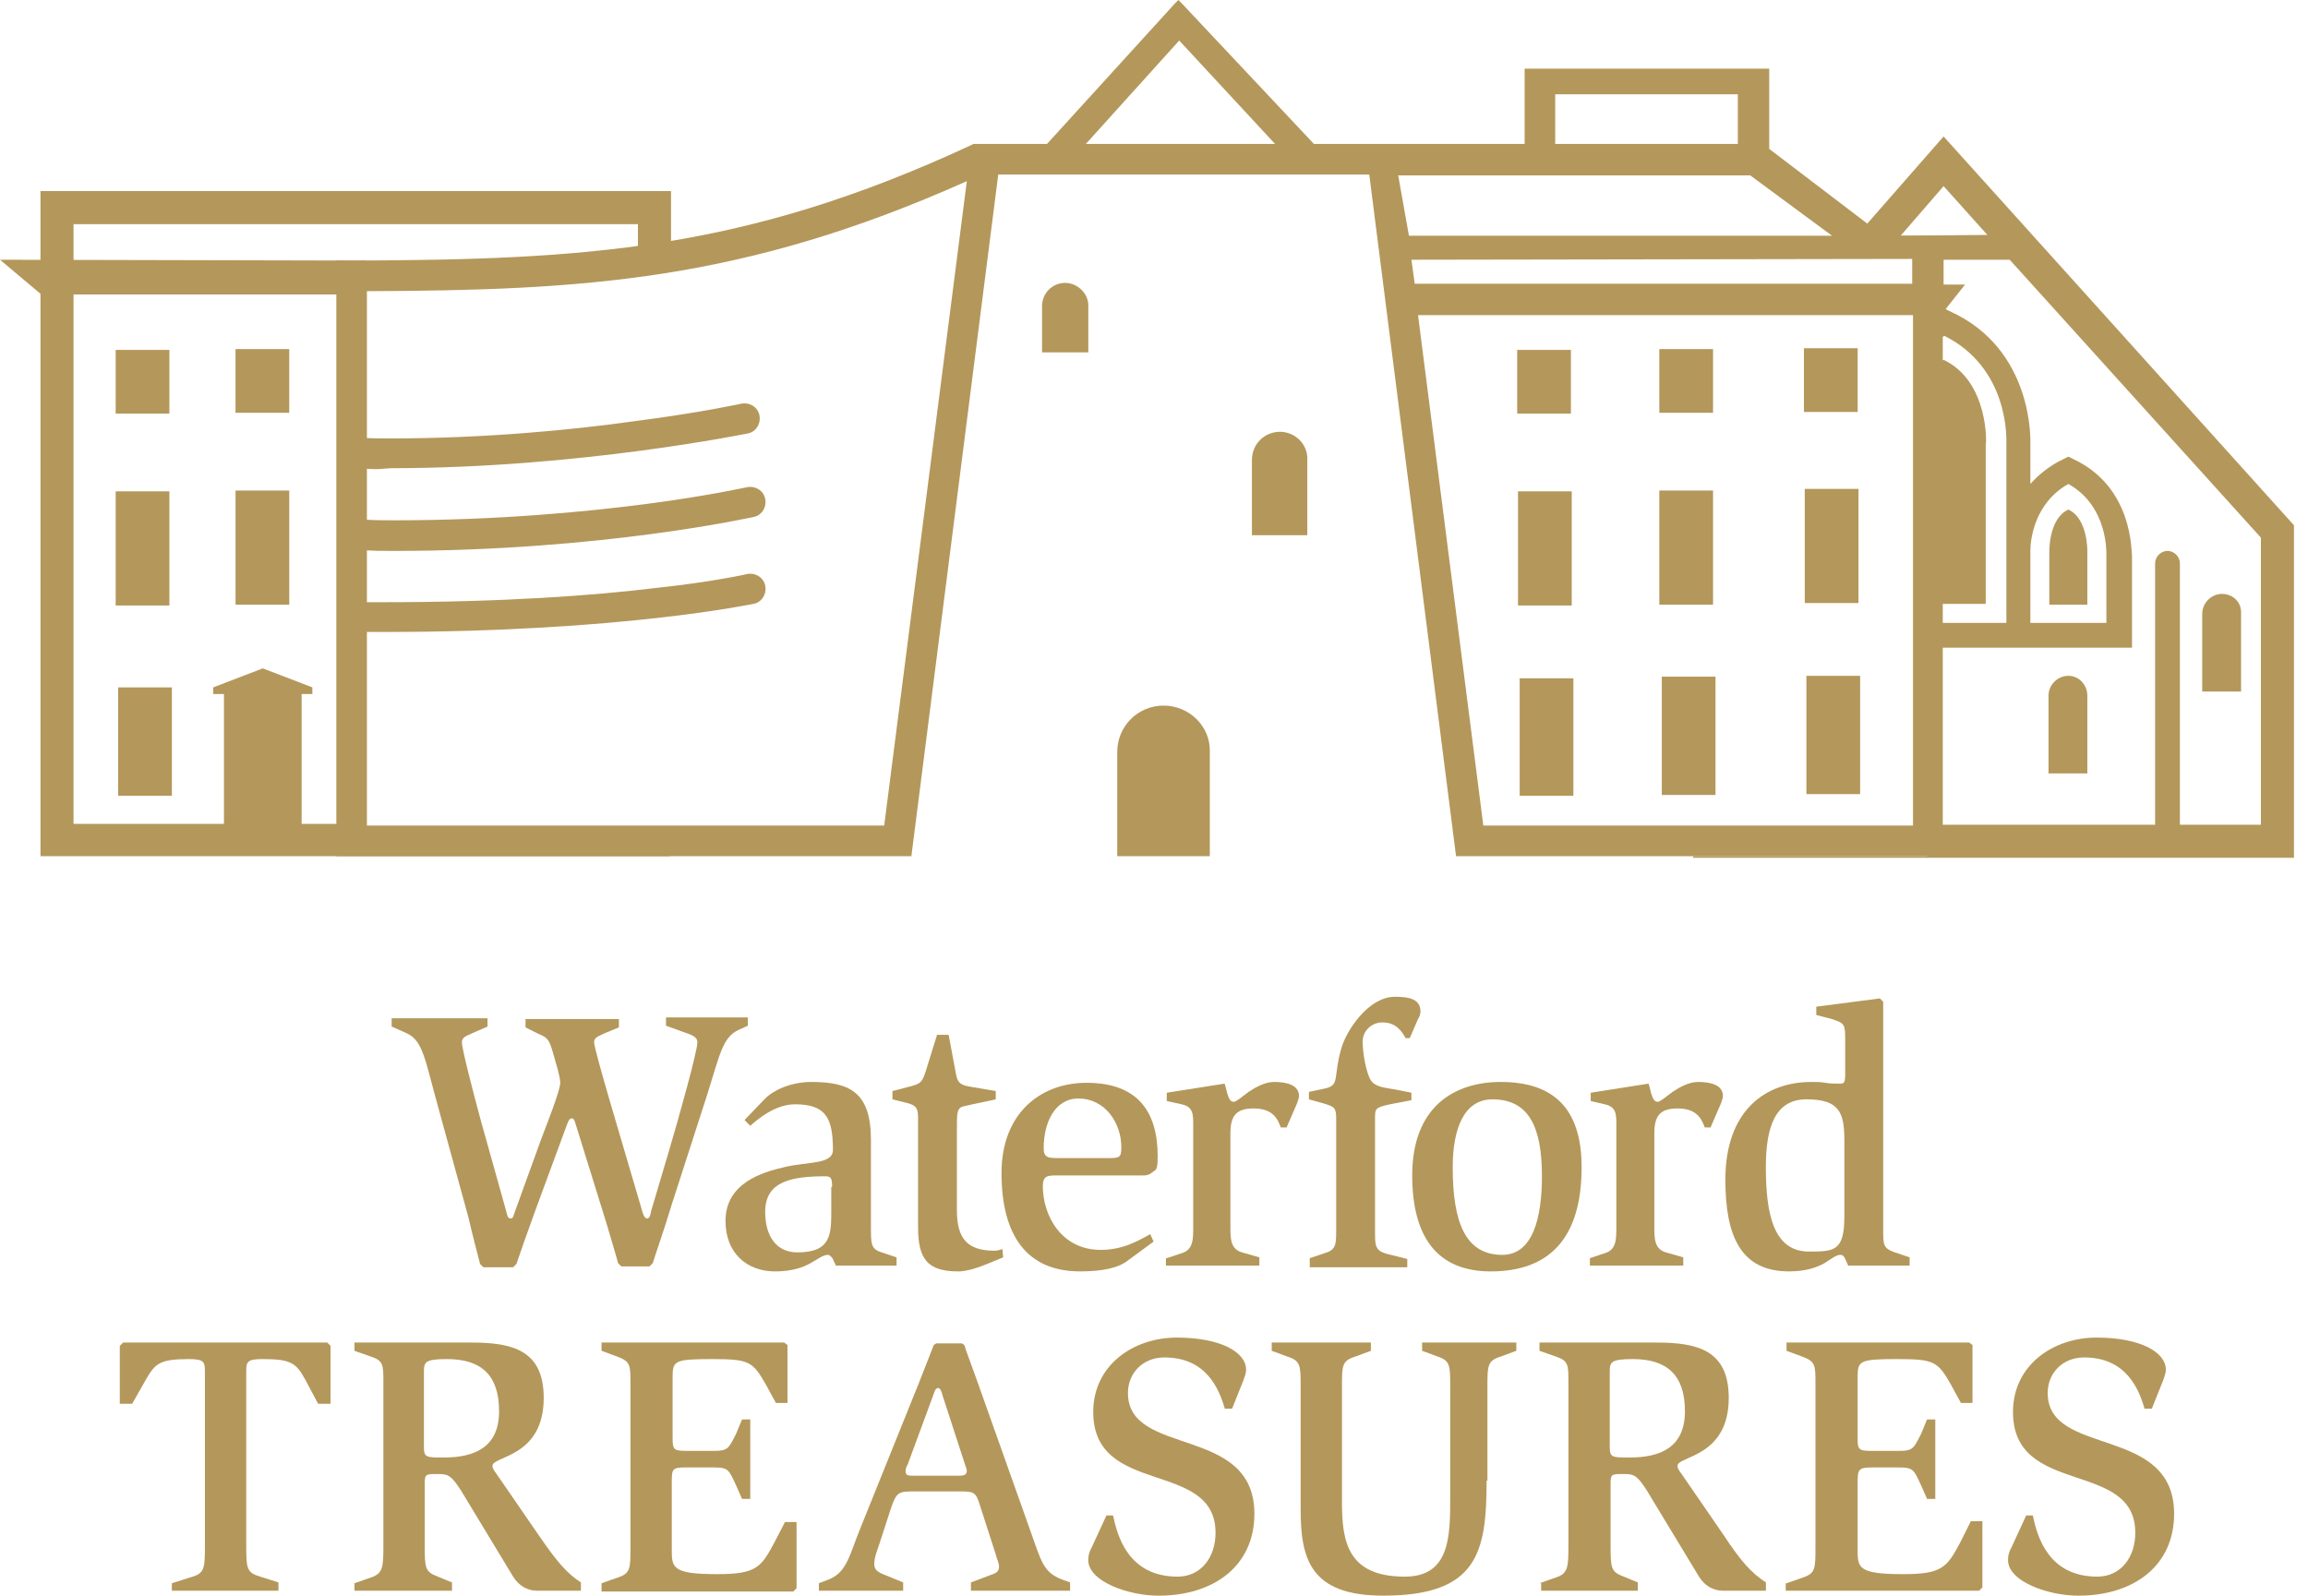
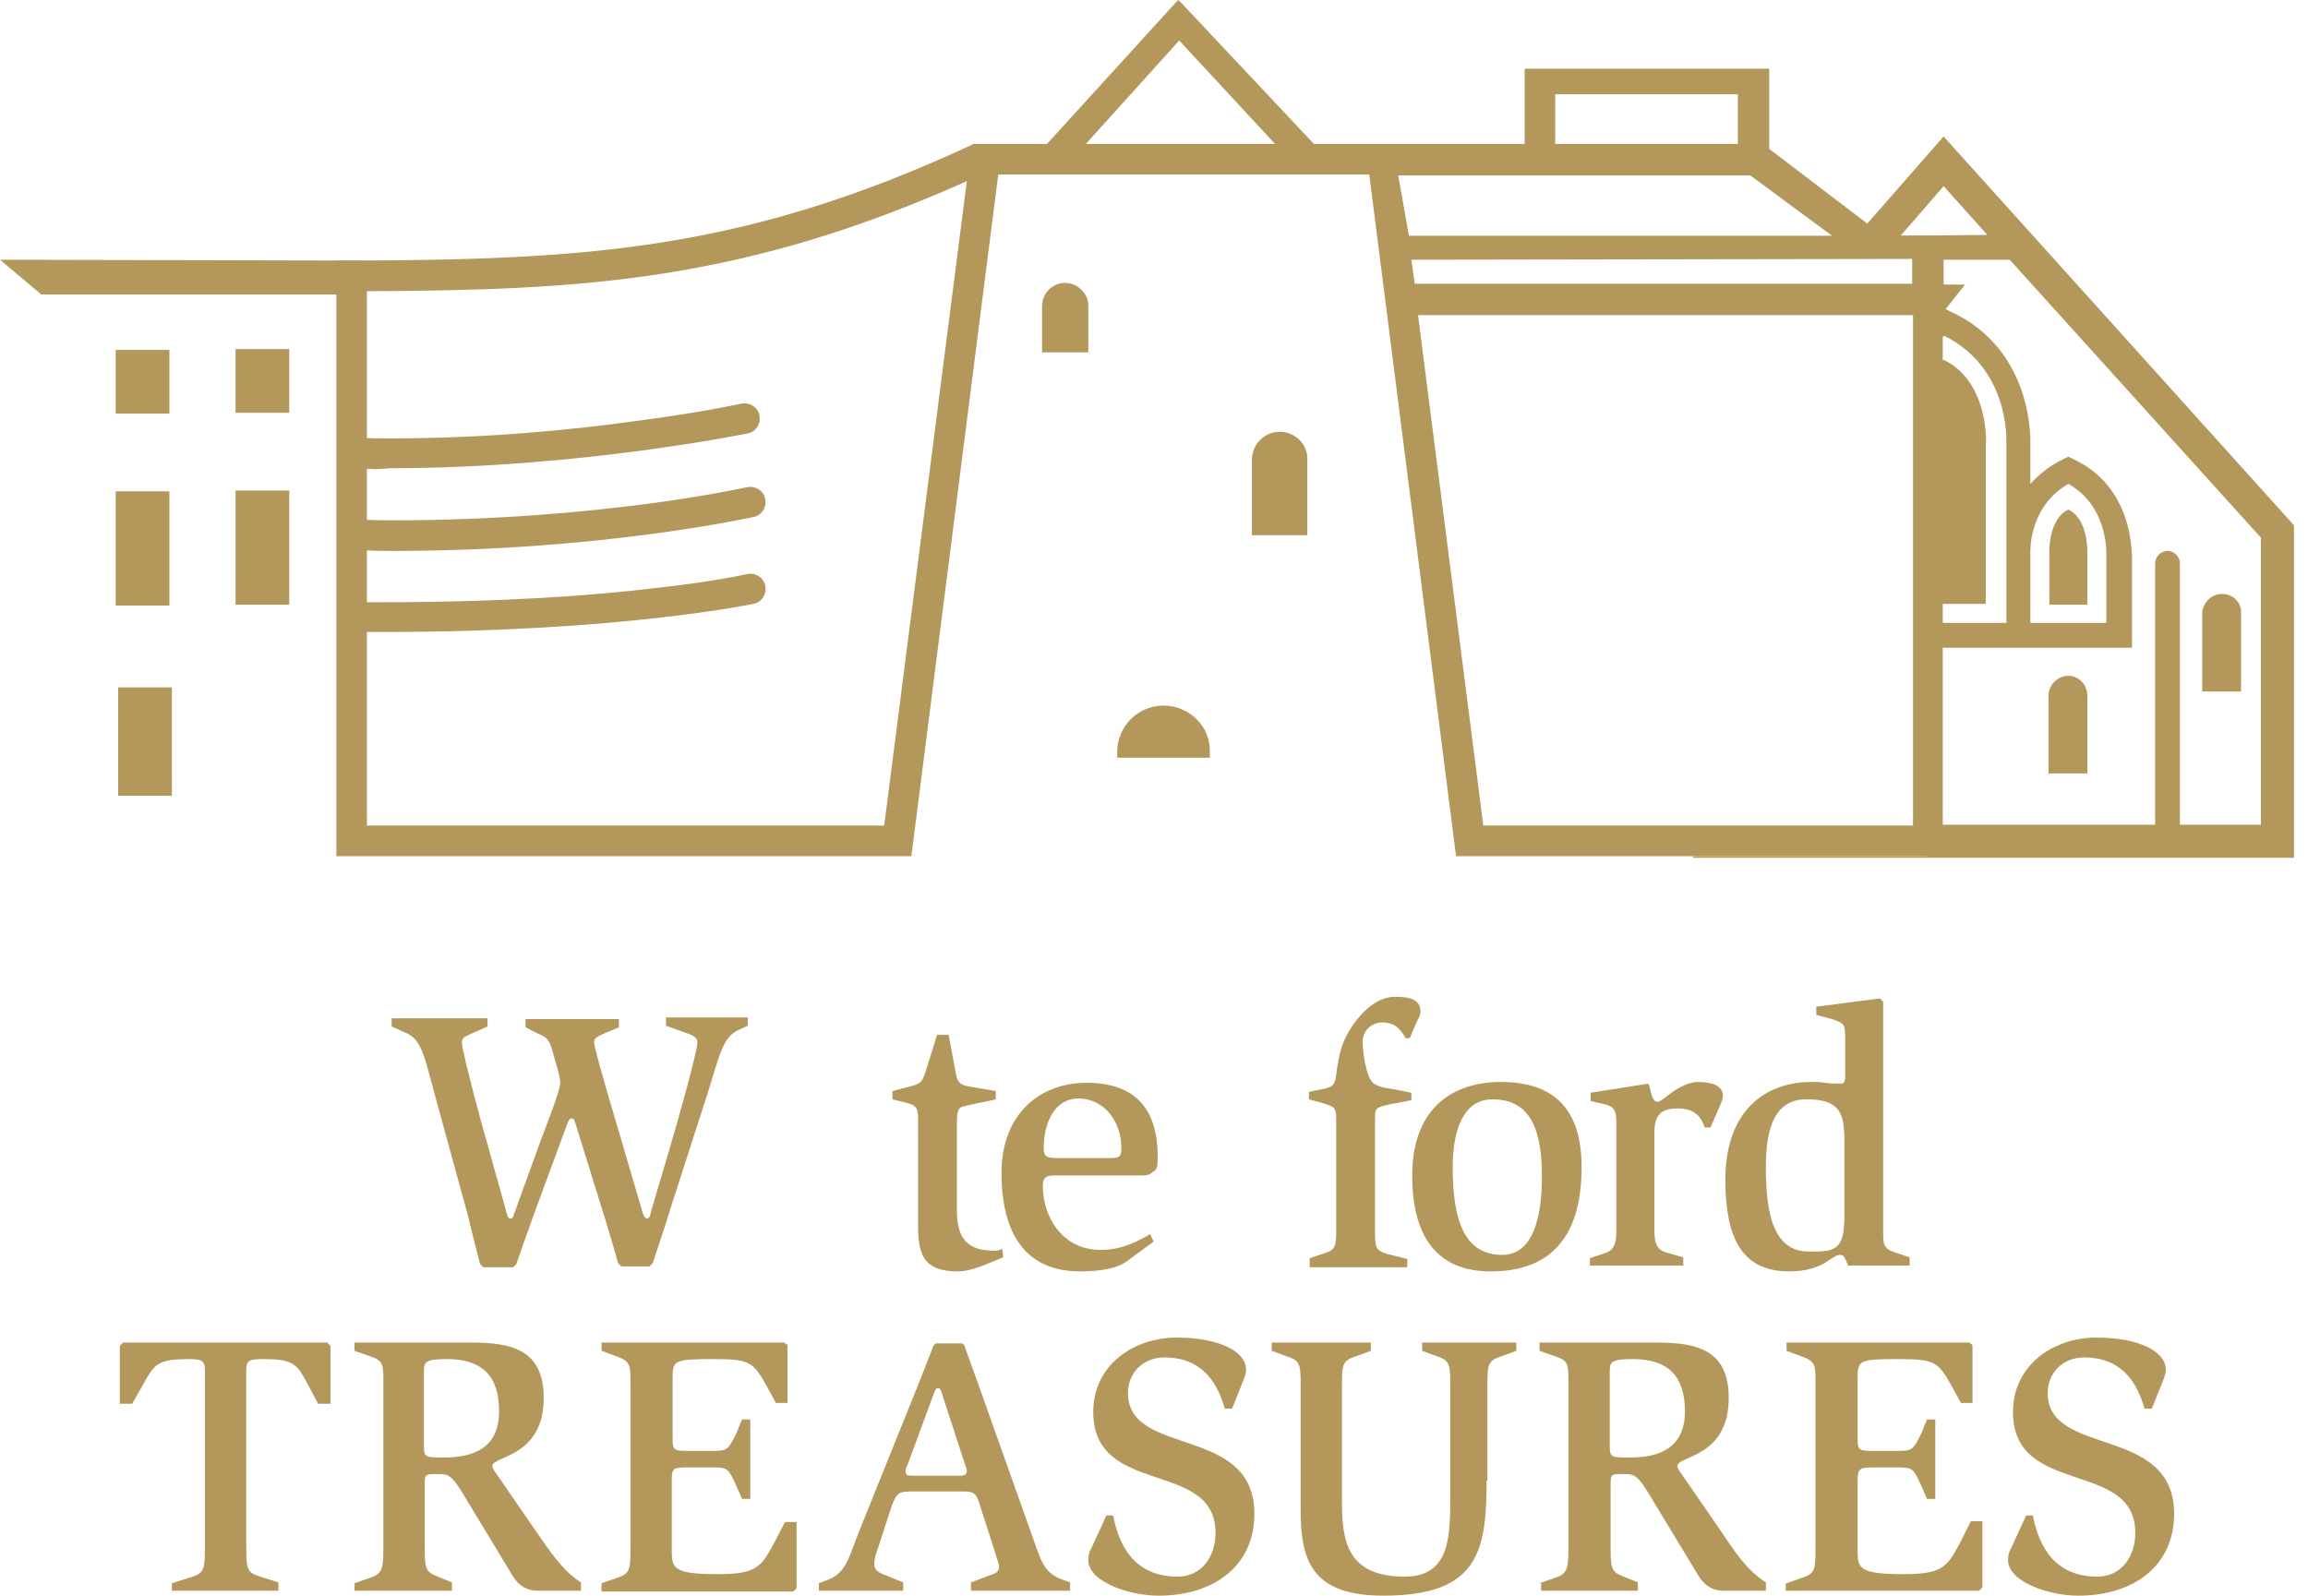
<svg xmlns="http://www.w3.org/2000/svg" width="107" height="74" viewBox="0 0 107 74" fill="none">
  <g clip-path="url(#clip0_325_6673)">
-     <path d="M16.243 39.697V38.201H3.409V10.394H29.575V12.235C30.073 12.158 30.571 12.081 31.108 12.005V8.86H1.877V39.697H31.069V39.658H16.243V39.697Z" fill="#B4975A" />
    <path d="M7.853 16.224H5.363V19.177H7.853V16.224ZM7.892 22.782H5.363V28.075H7.853V22.782H7.892ZM5.478 36.897H7.968V31.872H5.478V36.897Z" fill="#B4975A" />
    <path d="M0 12.043L17.01 12.082L16.282 13.654H1.915L0 12.043Z" fill="#B4975A" />
-     <path d="M14.482 31.872L12.183 30.99L9.885 31.872V32.179H10.383V39.543H13.984V32.179H14.482V31.872Z" fill="#B4975A" />
    <path d="M13.41 22.745H10.92V28.038H13.41V22.745Z" fill="#B4975A" />
    <path d="M13.409 16.186H10.919V19.139H13.409V16.186Z" fill="#B4975A" />
    <path d="M90.106 6.328L86.007 11.008L86.811 11.621H89.34V12.043H93.171L104.817 24.93V38.239H89.34V39.697H78.498V39.773H106.349V24.355L90.106 6.328ZM88.114 10.931L90.106 8.63L92.136 10.893L88.114 10.931Z" fill="#B4975A" />
    <path d="M95.889 23.627C94.97 24.049 95.008 25.583 95.008 25.583V28.038H96.77V25.583C96.77 25.583 96.809 24.049 95.889 23.627Z" fill="#B4975A" />
    <path d="M90.106 16.684C89.8 16.838 89.57 16.991 89.34 17.183L89.302 27.999H92.06V20.596C92.098 20.635 92.213 17.681 90.106 16.684Z" fill="#B4975A" />
    <path d="M96.121 21.287L95.891 21.172L95.661 21.287C95.01 21.594 94.511 22.016 94.128 22.438V20.558C94.128 20.52 94.32 16.186 90.374 14.422L90.144 14.307L89.914 14.422C89.723 14.498 89.57 14.575 89.378 14.69V16.032C89.608 15.879 89.838 15.726 90.144 15.572C93.132 17.068 93.017 20.328 93.017 20.52V25.506C93.017 25.621 93.017 25.736 93.017 25.736V28.881H89.378V30.032H93.017H94.167H98.841V25.774C98.802 25.621 98.917 22.591 96.121 21.287ZM97.653 25.736V28.881H94.128V25.544C94.128 25.008 94.32 23.32 95.891 22.438C97.73 23.473 97.653 25.621 97.653 25.736Z" fill="#B4975A" />
    <path d="M95.889 31.335C95.391 31.335 94.97 31.757 94.97 32.256V35.861H96.77V32.256C96.77 31.757 96.387 31.335 95.889 31.335Z" fill="#B4975A" />
    <path d="M103.015 27.538C102.517 27.538 102.096 27.96 102.096 28.459V32.064H103.896V28.459C103.935 27.922 103.513 27.538 103.015 27.538Z" fill="#B4975A" />
    <path d="M100.487 39.198C100.18 39.198 99.912 38.93 99.912 38.623V26.119C99.912 25.812 100.18 25.544 100.487 25.544C100.793 25.544 101.061 25.812 101.061 26.119V38.623C101.061 38.93 100.793 39.198 100.487 39.198Z" fill="#B4975A" />
    <path d="M22.256 58.605C22.18 58.298 21.912 57.301 21.72 56.457L20.341 51.433C19.69 49.093 19.613 48.249 18.847 47.904L18.157 47.597V47.214H22.601V47.597L21.988 47.866C21.682 48.019 21.414 48.058 21.414 48.326C21.414 48.633 21.912 50.551 22.295 51.97L23.444 56.074C23.521 56.342 23.521 56.496 23.674 56.496C23.75 56.496 23.789 56.457 23.827 56.304L25.091 52.814C25.398 52.008 25.973 50.551 25.973 50.206C25.973 50.014 25.896 49.784 25.858 49.592L25.628 48.786C25.474 48.211 25.36 48.096 24.976 47.943L24.363 47.636V47.252H28.692V47.636L28.041 47.904C27.735 48.058 27.543 48.096 27.543 48.326C27.543 48.518 27.926 49.86 28.271 51.049L29.727 55.997C29.803 56.304 29.88 56.496 29.995 56.496C30.11 56.496 30.148 56.38 30.187 56.15L31.029 53.312C31.451 51.893 32.332 48.748 32.332 48.326C32.332 48.134 32.179 48.019 31.834 47.904L30.876 47.559V47.175H34.669V47.559L34.248 47.751C33.481 48.096 33.366 48.94 32.753 50.858L31.144 55.844C30.799 56.994 30.378 58.183 30.263 58.567L30.11 58.72H28.807L28.654 58.567C28.578 58.26 28.309 57.378 28.118 56.726L26.7 52.161C26.624 51.893 26.585 51.855 26.509 51.855C26.394 51.855 26.356 51.97 26.279 52.161L24.823 56.112C24.402 57.263 24.057 58.26 23.942 58.605L23.789 58.758H22.41L22.256 58.605Z" fill="#B4975A" />
-     <path d="M38.768 58.721C38.73 58.605 38.653 58.49 38.615 58.375C38.538 58.26 38.462 58.184 38.385 58.184C38.155 58.184 37.925 58.375 37.581 58.567C37.236 58.759 36.738 58.951 35.933 58.951C34.631 58.951 33.635 58.107 33.635 56.611C33.635 54.847 35.359 54.348 36.355 54.118C37.466 53.85 38.615 54.003 38.615 53.313C38.615 51.817 38.27 51.203 36.853 51.203C35.933 51.203 35.129 51.894 34.784 52.2L34.516 51.932L35.474 50.935C35.857 50.551 36.661 50.167 37.619 50.167C39.42 50.167 40.377 50.666 40.377 52.852V56.88C40.377 57.685 40.377 57.915 40.875 58.069L41.565 58.299V58.682H38.768V58.721ZM38.577 55.038C38.577 54.655 38.538 54.54 38.27 54.54C36.623 54.54 35.474 54.808 35.474 56.189C35.474 57.34 36.01 58.069 36.968 58.069C38.538 58.069 38.538 57.225 38.538 56.112V55.038H38.577Z" fill="#B4975A" />
    <path d="M45.665 58.644C45.397 58.759 44.822 58.951 44.439 58.951C42.983 58.951 42.562 58.375 42.562 56.88V51.855C42.562 51.395 42.485 51.28 42.14 51.165L41.374 50.973V50.589L42.255 50.359C42.677 50.244 42.753 50.167 42.906 49.707L43.443 47.981H43.979L44.324 49.822C44.401 50.206 44.515 50.321 45.052 50.398L46.163 50.589V50.973L45.09 51.203C44.515 51.356 44.362 51.203 44.362 52.085V56.112C44.362 57.455 44.86 57.992 46.124 57.992C46.239 57.992 46.354 57.953 46.469 57.915L46.508 58.299L45.665 58.644Z" fill="#B4975A" />
    <path d="M52.33 58.413C51.871 58.797 51.105 58.95 50.07 58.95C47.618 58.95 46.431 57.301 46.431 54.386C46.431 51.663 48.193 50.206 50.377 50.206C52.714 50.206 53.671 51.51 53.671 53.619C53.671 54.118 53.633 54.233 53.48 54.31C53.25 54.501 53.173 54.501 52.905 54.501H49.036C48.576 54.501 48.346 54.501 48.346 55C48.346 56.342 49.189 57.953 51.028 57.953C52.101 57.953 52.828 57.493 53.327 57.224L53.48 57.57L52.33 58.413ZM51.411 53.696C51.909 53.696 51.986 53.657 51.986 53.197C51.986 52.047 51.219 50.934 49.993 50.934C48.883 50.934 48.385 52.085 48.385 53.236C48.385 53.696 48.614 53.696 49.112 53.696H51.411Z" fill="#B4975A" />
-     <path d="M54.092 58.337L54.782 58.107C55.318 57.953 55.318 57.455 55.318 56.918V52.162C55.318 51.663 55.318 51.318 54.782 51.203L54.092 51.05V50.666L56.774 50.244C56.889 50.589 56.927 51.088 57.195 51.088C57.31 51.088 57.578 50.858 57.885 50.628C58.23 50.398 58.651 50.167 59.072 50.167C59.685 50.167 60.222 50.321 60.222 50.819C60.222 50.935 60.145 51.088 60.145 51.126L59.647 52.277H59.379C59.226 51.855 58.996 51.395 58.115 51.395C57.31 51.395 57.042 51.74 57.042 52.545V56.88C57.042 57.416 57.042 57.915 57.578 58.069L58.383 58.299V58.682H54.054V58.337H54.092Z" fill="#B4975A" />
    <path d="M60.721 58.721V58.337L61.41 58.107C61.908 57.953 61.947 57.762 61.947 57.071V51.893C61.947 51.356 61.87 51.318 61.372 51.165L60.683 50.973V50.628L61.41 50.474C62.138 50.321 61.794 49.976 62.177 48.633C62.407 47.789 63.441 46.217 64.667 46.217C65.356 46.217 65.855 46.332 65.855 46.907C65.855 47.022 65.778 47.214 65.74 47.252L65.356 48.135H65.165C64.973 47.789 64.705 47.406 64.092 47.406C63.556 47.406 63.173 47.828 63.173 48.288C63.173 48.902 63.364 49.822 63.556 50.091C63.747 50.398 64.207 50.436 64.667 50.513L65.433 50.666V51.011L64.437 51.203C63.747 51.356 63.747 51.395 63.747 51.893V57.11C63.747 57.762 63.747 57.992 64.322 58.145L65.242 58.375V58.759H60.721V58.721Z" fill="#B4975A" />
    <path d="M65.471 54.502C65.471 51.28 67.463 50.167 69.57 50.167C71.907 50.167 73.324 51.28 73.324 54.118C73.324 57.416 71.83 58.951 69.11 58.951C66.62 58.951 65.471 57.34 65.471 54.502ZM69.647 58.184C71.064 58.184 71.485 56.458 71.485 54.54C71.485 52.239 70.872 50.973 69.187 50.973C67.846 50.973 67.348 52.392 67.348 54.118C67.348 56.726 67.961 58.184 69.647 58.184Z" fill="#B4975A" />
    <path d="M73.708 58.337L74.398 58.107C74.934 57.953 74.934 57.455 74.934 56.918V52.162C74.934 51.663 74.934 51.318 74.398 51.203L73.746 51.05V50.666L76.428 50.244C76.543 50.589 76.581 51.088 76.849 51.088C76.964 51.088 77.233 50.858 77.539 50.628C77.884 50.398 78.305 50.167 78.727 50.167C79.34 50.167 79.876 50.321 79.876 50.819C79.876 50.935 79.799 51.088 79.799 51.126L79.301 52.277H79.033C78.88 51.855 78.65 51.395 77.769 51.395C76.964 51.395 76.696 51.74 76.696 52.545V56.88C76.696 57.416 76.696 57.915 77.233 58.069L78.037 58.299V58.682H73.708V58.337Z" fill="#B4975A" />
    <path d="M85.698 58.72C85.659 58.605 85.582 58.452 85.544 58.375C85.506 58.26 85.429 58.183 85.314 58.183C85.123 58.183 84.893 58.375 84.587 58.567C84.242 58.758 83.744 58.95 82.939 58.95C80.717 58.95 79.989 57.339 79.989 54.693C79.989 51.51 81.828 50.167 83.974 50.167C84.165 50.167 84.395 50.167 84.625 50.205C84.816 50.244 85.046 50.244 85.276 50.244C85.468 50.244 85.544 50.244 85.544 49.822V48.249C85.544 47.521 85.544 47.444 84.931 47.252L84.203 47.06V46.677L87.153 46.293L87.306 46.447V57.032C87.306 57.723 87.306 57.876 87.843 58.068L88.532 58.298V58.682H85.698V58.72ZM85.506 52.852C85.506 51.548 85.238 50.972 83.744 50.972C82.288 50.972 81.866 52.277 81.866 54.118C81.866 56.265 82.211 58.03 83.859 58.03C85.008 58.03 85.506 58.03 85.506 56.419V52.852Z" fill="#B4975A" />
    <path d="M7.967 73.41L8.81 73.142C9.5 72.95 9.5 72.758 9.5 71.569V63.668C9.5 63.17 9.5 63.016 8.772 63.016C7.431 63.016 7.201 63.208 6.78 63.937L6.128 65.087H5.554V62.403L5.707 62.249H15.169L15.323 62.403V65.087H14.748L14.135 63.937C13.714 63.17 13.446 63.016 12.143 63.016C11.415 63.016 11.415 63.17 11.415 63.668V71.531C11.415 72.72 11.415 72.912 12.066 73.103L12.909 73.372V73.755H7.967V73.41Z" fill="#B4975A" />
    <path d="M16.434 73.41L17.2 73.142C17.774 72.95 17.774 72.643 17.774 71.569V64.09C17.774 63.285 17.774 63.093 17.2 62.901L16.434 62.633V62.249H21.835C23.751 62.249 25.207 62.594 25.207 64.819C25.207 67.58 22.831 67.504 22.831 67.964C22.831 68.117 22.946 68.232 23.023 68.347L24.977 71.186C25.82 72.413 26.279 72.95 26.931 73.372V73.755H24.9C24.44 73.755 24.057 73.525 23.789 73.103L21.376 69.115C20.954 68.463 20.801 68.347 20.38 68.347H20.111C19.69 68.347 19.69 68.424 19.69 68.884V71.531C19.69 72.72 19.69 72.873 20.303 73.103L20.954 73.372V73.755H16.434V73.41ZM19.652 67.043C19.652 67.58 19.728 67.58 20.571 67.58C21.989 67.58 23.138 67.12 23.138 65.433C23.138 63.745 22.295 63.016 20.724 63.016C19.652 63.016 19.652 63.17 19.652 63.668V67.043Z" fill="#B4975A" />
    <path d="M27.888 73.41L28.654 73.141C29.229 72.95 29.229 72.72 29.229 71.722V64.167C29.229 63.285 29.229 63.131 28.616 62.901L27.888 62.632V62.249H36.354L36.508 62.364V65.049H35.971L35.511 64.205C34.898 63.131 34.745 63.016 33.021 63.016C31.259 63.016 31.182 63.093 31.182 63.86V66.66C31.182 67.235 31.221 67.273 31.91 67.273H33.098C33.749 67.273 33.787 67.158 34.132 66.468L34.4 65.816H34.783V69.498H34.4L34.132 68.884C33.787 68.156 33.787 68.04 33.098 68.04H31.795C31.144 68.04 31.144 68.117 31.144 68.769V71.838C31.144 72.681 31.144 72.988 33.251 72.988C35.052 72.988 35.282 72.681 35.895 71.531L36.392 70.572H36.929V73.64L36.776 73.794H27.888V73.41Z" fill="#B4975A" />
    <path d="M37.964 73.41L38.462 73.218C39.266 72.873 39.381 72.106 39.879 70.878L42.599 64.128C42.868 63.438 43.174 62.671 43.289 62.364L43.404 62.287H44.592L44.706 62.364C44.783 62.632 45.051 63.323 45.281 63.975L47.733 70.878C48.269 72.374 48.346 72.873 49.189 73.218L49.61 73.371V73.755H45.013V73.371L45.932 73.026C46.162 72.95 46.316 72.873 46.316 72.643C46.316 72.451 46.2 72.259 46.162 72.067L45.396 69.689C45.243 69.191 45.09 69.153 44.592 69.153H42.408C41.68 69.153 41.565 69.153 41.297 69.958L40.761 71.607C40.646 71.952 40.531 72.221 40.531 72.528C40.531 72.796 40.722 72.911 41.029 73.026L41.871 73.371V73.755H37.964V73.41ZM42.101 67.848C42.063 67.963 41.986 68.04 41.986 68.194C41.986 68.424 42.063 68.424 42.446 68.424H44.477C44.745 68.424 44.821 68.347 44.821 68.194C44.821 68.117 44.783 68.04 44.745 67.925L43.71 64.742C43.634 64.473 43.595 64.358 43.48 64.358C43.404 64.358 43.327 64.473 43.289 64.627L42.101 67.848Z" fill="#B4975A" />
    <path d="M56.774 65.279C56.506 64.397 55.931 62.94 53.978 62.94C52.982 62.94 52.292 63.668 52.292 64.589C52.292 67.58 58.154 66.046 58.154 70.189C58.154 72.605 56.276 73.986 53.709 73.986C52.33 73.986 50.453 73.334 50.453 72.336C50.453 72.144 50.491 71.953 50.606 71.761L51.296 70.265H51.602C51.794 71.186 52.292 73.103 54.591 73.103C55.702 73.103 56.353 72.183 56.353 71.071C56.353 67.657 50.683 69.421 50.683 65.471C50.683 63.285 52.56 62.019 54.552 62.019C56.544 62.019 57.77 62.671 57.77 63.515C57.77 63.668 57.694 63.86 57.655 63.975L57.119 65.317H56.774V65.279Z" fill="#B4975A" />
    <path d="M68.919 68.654C68.919 71.991 68.497 73.985 64.13 73.985C60.759 73.985 60.299 72.298 60.299 69.996V64.282C60.299 63.323 60.299 63.093 59.686 62.901L58.958 62.632V62.249H63.555V62.632L62.827 62.901C62.214 63.093 62.214 63.323 62.214 64.282V69.651C62.214 71.492 62.483 73.103 65.126 73.103C67.233 73.103 67.233 71.224 67.233 69.383V64.282C67.233 63.323 67.233 63.093 66.658 62.901L65.93 62.632V62.249H70.298V62.632L69.57 62.901C68.957 63.093 68.957 63.323 68.957 64.282V68.654H68.919Z" fill="#B4975A" />
    <path d="M71.372 73.41L72.138 73.141C72.713 72.95 72.713 72.643 72.713 71.569V64.09C72.713 63.285 72.713 63.093 72.138 62.901L71.372 62.632V62.249H76.774C78.689 62.249 80.145 62.594 80.145 64.819C80.145 67.58 77.77 67.504 77.77 67.964C77.77 68.117 77.885 68.232 77.961 68.347L79.915 71.186C80.72 72.413 81.218 72.95 81.869 73.372V73.755H79.877C79.417 73.755 79.034 73.525 78.766 73.103L76.352 69.114C75.931 68.462 75.778 68.347 75.356 68.347H75.088C74.667 68.347 74.667 68.424 74.667 68.884V71.531C74.667 72.72 74.667 72.873 75.28 73.103L75.931 73.372V73.755H71.449V73.41H71.372ZM74.628 67.043C74.628 67.58 74.705 67.58 75.548 67.58C76.965 67.58 78.115 67.12 78.115 65.432C78.115 63.745 77.272 63.016 75.701 63.016C74.628 63.016 74.628 63.169 74.628 63.668V67.043Z" fill="#B4975A" />
    <path d="M82.825 73.41L83.592 73.142C84.166 72.95 84.166 72.72 84.166 71.723V64.167C84.166 63.285 84.166 63.131 83.553 62.901L82.825 62.633V62.249H91.292L91.445 62.364V65.049H90.909L90.449 64.205C89.836 63.131 89.683 63.016 87.959 63.016C86.197 63.016 86.12 63.093 86.12 63.86V66.66C86.12 67.235 86.158 67.274 86.848 67.274H88.036C88.687 67.274 88.725 67.159 89.07 66.468L89.338 65.816H89.721V69.498H89.338L89.07 68.885C88.725 68.156 88.725 68.041 88.036 68.041H86.81C86.158 68.041 86.12 68.117 86.12 68.769V71.838C86.12 72.681 86.12 72.988 88.227 72.988C90.028 72.988 90.258 72.681 90.871 71.531L91.369 70.534H91.905V73.602L91.752 73.755H82.787V73.41H82.825Z" fill="#B4975A" />
    <path d="M99.414 65.279C99.146 64.397 98.571 62.94 96.617 62.94C95.621 62.94 94.932 63.668 94.932 64.589C94.932 67.58 100.793 66.046 100.793 70.189C100.793 72.605 98.916 73.986 96.349 73.986C94.97 73.986 93.093 73.334 93.093 72.336C93.093 72.144 93.131 71.953 93.246 71.761L93.936 70.265H94.242C94.434 71.186 94.932 73.103 97.23 73.103C98.341 73.103 98.993 72.183 98.993 71.071C98.993 67.657 93.323 69.421 93.323 65.471C93.323 63.285 95.2 62.019 97.192 62.019C99.184 62.019 100.41 62.671 100.41 63.515C100.41 63.668 100.333 63.86 100.295 63.975L99.759 65.317H99.414V65.279Z" fill="#B4975A" />
-     <path d="M72.828 16.224H70.338V19.177H72.828V16.224ZM79.417 16.186H76.927V19.139H79.417V16.186ZM86.122 16.147H83.632V19.101H86.122V16.147ZM72.866 22.782H70.376V28.075H72.866V22.782ZM79.417 22.744H76.927V28.037H79.417V22.744ZM86.16 22.668H83.67V27.96H86.16V22.668ZM70.453 36.897H72.943V31.451H70.453V36.897ZM77.042 36.859H79.532V31.374H77.042V36.859ZM83.746 31.336V36.82H86.237V31.336H83.746Z" fill="#B4975A" />
-     <path d="M53.941 32.716C52.754 32.716 51.796 33.675 51.796 34.864C51.796 34.941 51.796 35.056 51.796 35.133V39.697H56.087V34.903V34.864C56.125 33.675 55.129 32.716 53.941 32.716ZM59.343 20.021C58.615 20.021 58.04 20.596 58.04 21.325V24.815H60.607V21.479C60.607 21.44 60.607 21.402 60.607 21.325C60.645 20.596 60.032 20.021 59.343 20.021ZM49.382 13.117C48.769 13.117 48.31 13.616 48.31 14.191V14.229V16.339H50.455V14.191V14.153C50.455 13.616 49.957 13.117 49.382 13.117Z" fill="#B4975A" />
+     <path d="M53.941 32.716C52.754 32.716 51.796 33.675 51.796 34.864C51.796 34.941 51.796 35.056 51.796 35.133H56.087V34.903V34.864C56.125 33.675 55.129 32.716 53.941 32.716ZM59.343 20.021C58.615 20.021 58.04 20.596 58.04 21.325V24.815H60.607V21.479C60.607 21.44 60.607 21.402 60.607 21.325C60.645 20.596 60.032 20.021 59.343 20.021ZM49.382 13.117C48.769 13.117 48.31 13.616 48.31 14.191V14.229V16.339H50.455V14.191V14.153C50.455 13.616 49.957 13.117 49.382 13.117Z" fill="#B4975A" />
    <path d="M90.106 13.156V10.931H89.914H87.309L82.022 6.904V3.183H70.683V6.674H64.783H60.914L54.784 0.153L54.631 0L54.477 0.153L48.539 6.674H45.398H45.13L44.977 6.75C34.48 11.621 27.124 12.043 16.321 12.082H15.593V39.697H42.065H42.257V39.658L46.279 8.093H63.48L67.503 39.697H90.067V14.498L91.102 13.194H90.106V13.156ZM40.992 38.278H17.01V13.501C27.047 13.462 34.441 13.04 44.823 8.4L40.992 38.278ZM50.34 6.674L54.669 1.879L59.113 6.674H50.34ZM72.1 4.372H80.567V6.674H72.1V4.372ZM64.821 8.131H81.141L84.934 10.931H65.319L64.821 8.131ZM88.65 38.278H68.767L65.741 14.613H88.688V38.278H88.65ZM88.65 13.156H65.587L65.434 12.043L88.65 12.005V13.156Z" fill="#B4975A" />
    <path d="M16.474 21.709C16.091 21.709 15.784 21.364 15.784 20.98C15.784 20.597 16.129 20.29 16.512 20.29C17.47 20.328 17.24 20.328 18.121 20.328C22.412 20.328 26.473 19.945 29.461 19.523C32.449 19.139 34.365 18.718 34.365 18.718C34.748 18.641 35.131 18.871 35.207 19.254C35.284 19.638 35.054 20.021 34.671 20.098C34.633 20.098 26.856 21.709 18.121 21.709C17.202 21.786 17.431 21.747 16.474 21.709Z" fill="#B4975A" />
    <path d="M16.664 25.506C16.281 25.506 15.975 25.16 15.975 24.777C15.975 24.393 16.319 24.087 16.703 24.087C17.622 24.125 17.392 24.125 18.273 24.125C23.024 24.125 27.123 23.741 30.034 23.358C32.946 22.974 34.593 22.591 34.632 22.591C35.015 22.514 35.398 22.744 35.474 23.128C35.551 23.511 35.321 23.895 34.938 23.971C34.9 23.971 27.966 25.544 18.273 25.544C17.392 25.544 17.622 25.544 16.664 25.506Z" fill="#B4975A" />
    <path d="M16.245 28.612C16.245 28.228 16.589 27.883 16.973 27.922C17.662 27.922 17.164 27.922 17.815 27.922C23.294 27.922 27.508 27.615 30.343 27.27C33.178 26.963 34.633 26.617 34.633 26.617C35.017 26.541 35.4 26.771 35.476 27.154C35.553 27.538 35.323 27.922 34.94 27.998C34.902 27.998 28.849 29.302 17.815 29.302C17.164 29.302 17.624 29.302 16.934 29.302C16.934 29.341 16.206 28.995 16.245 28.612Z" fill="#B4975A" />
  </g>
  <defs>
    <clipPath id="clip0_325_6673">
      <rect width="107" height="74" fill="white" />
    </clipPath>
  </defs>
</svg>